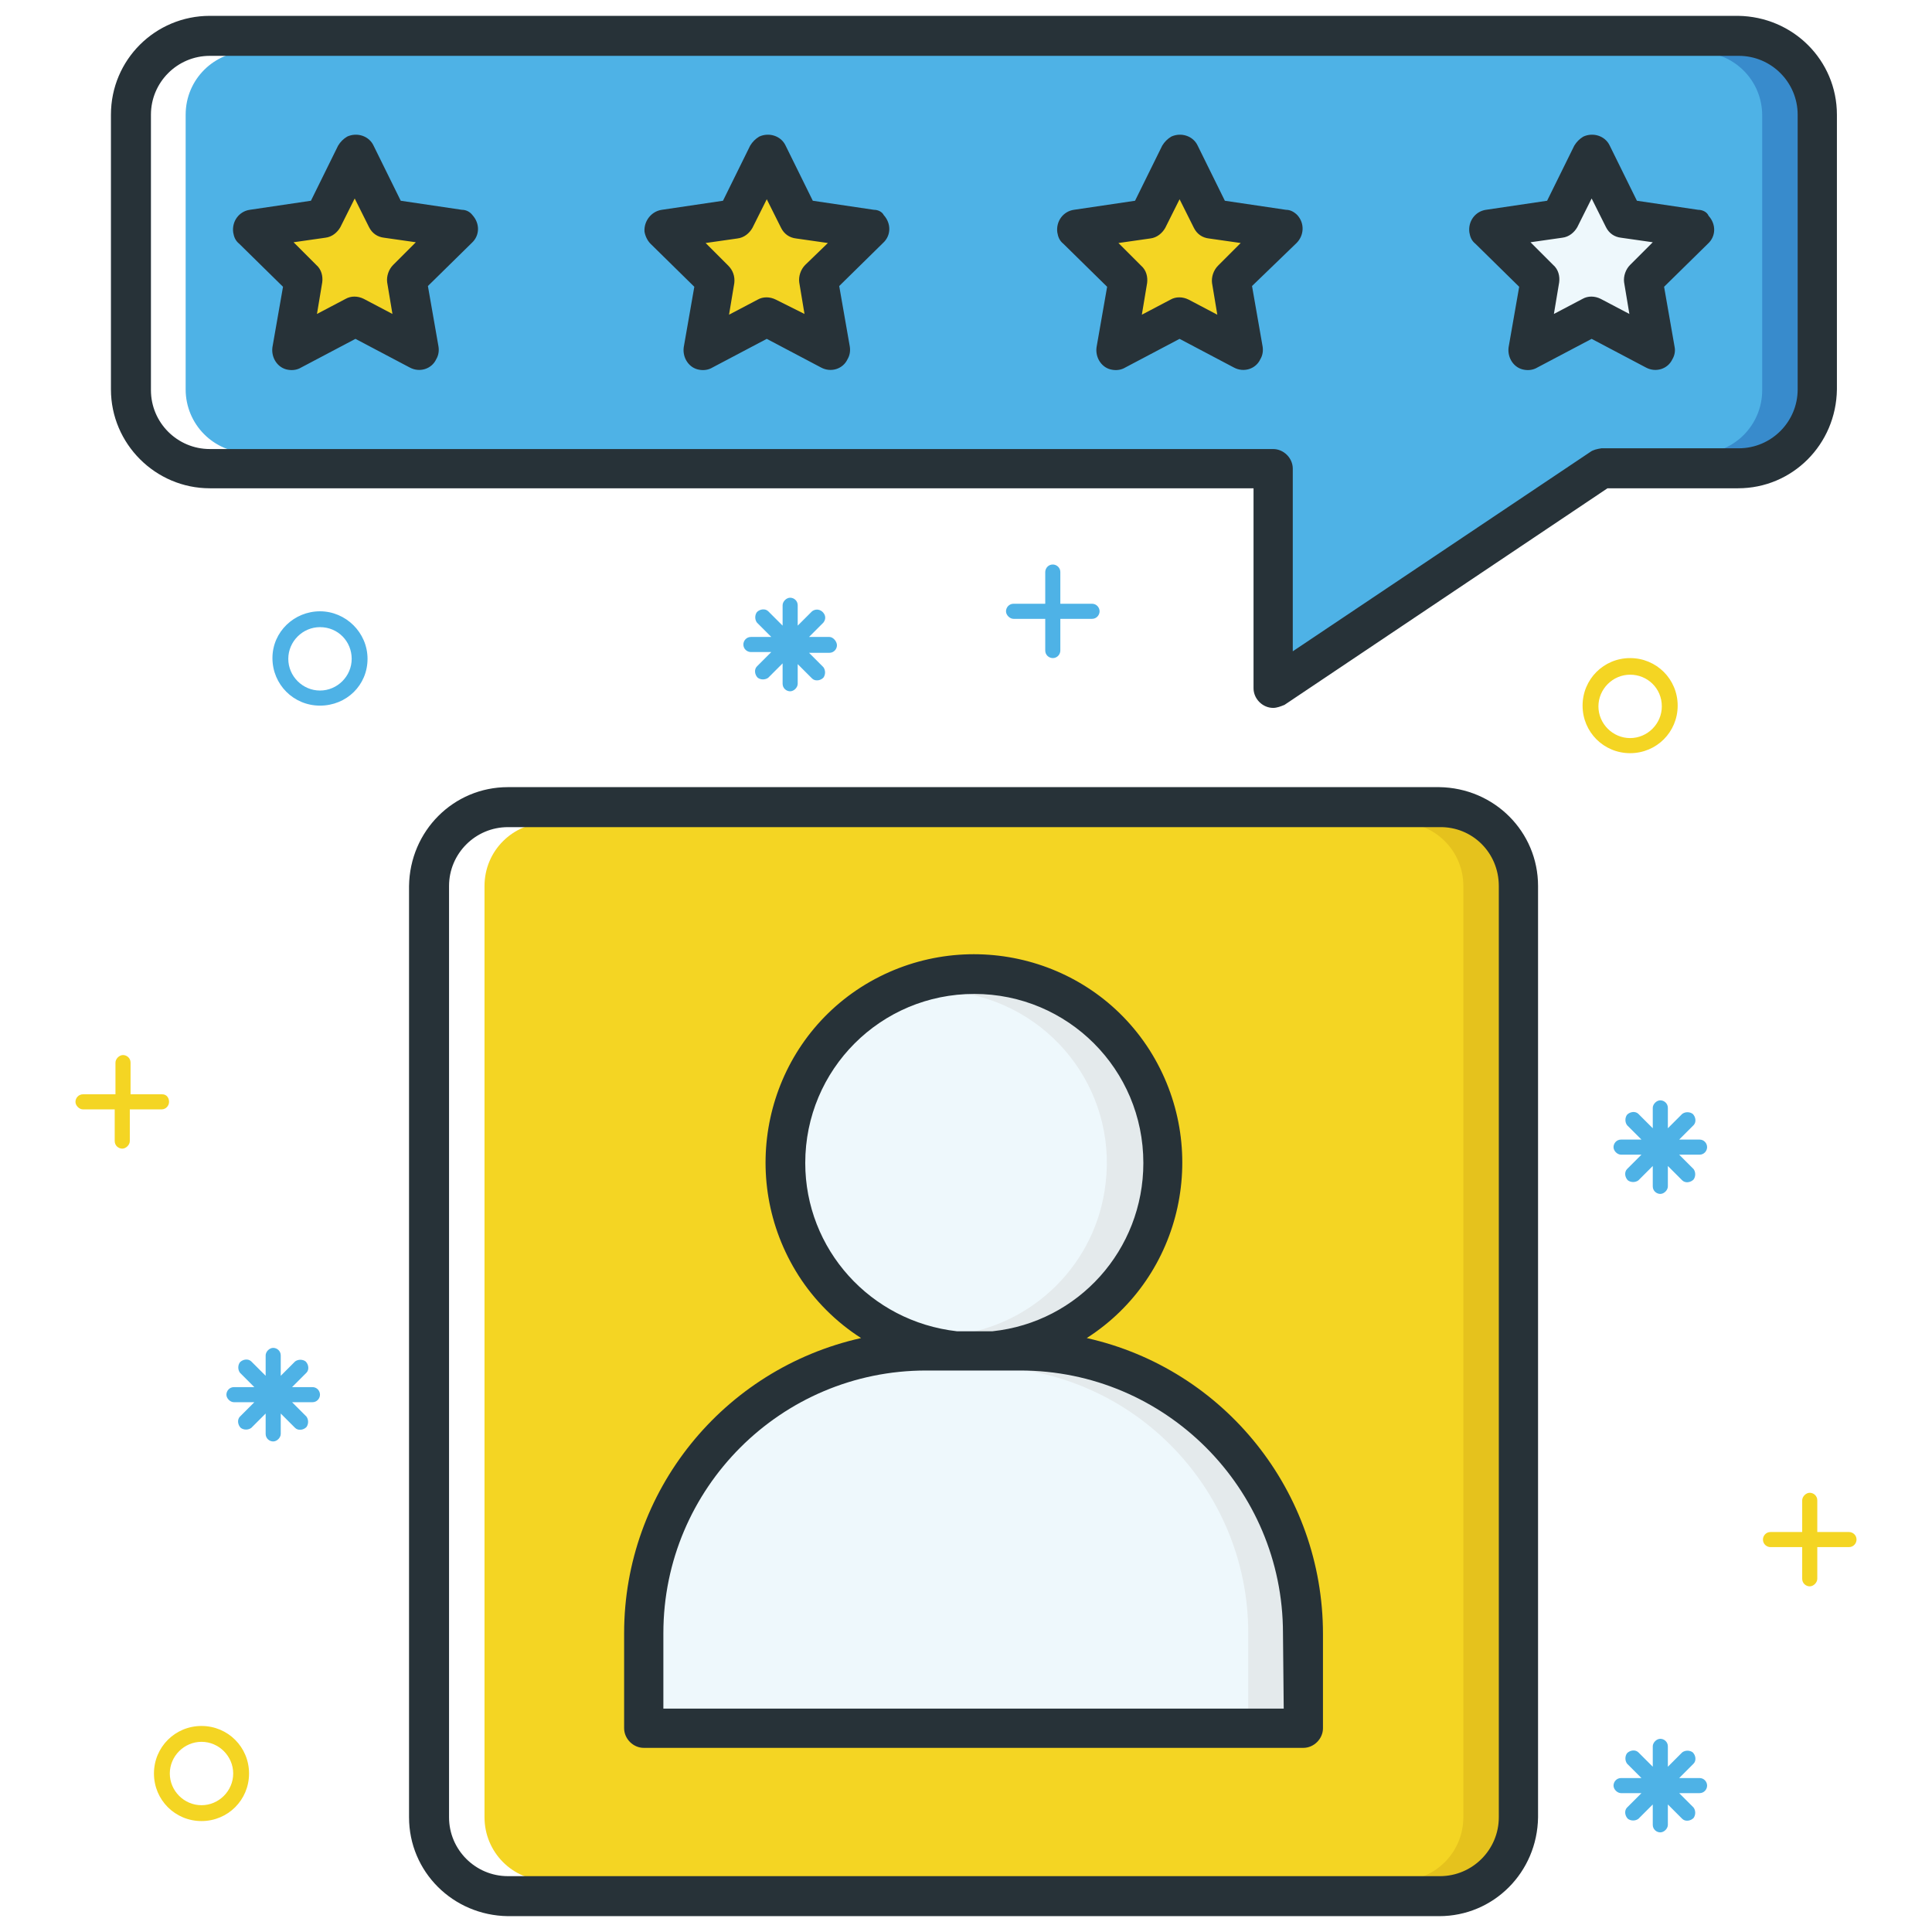
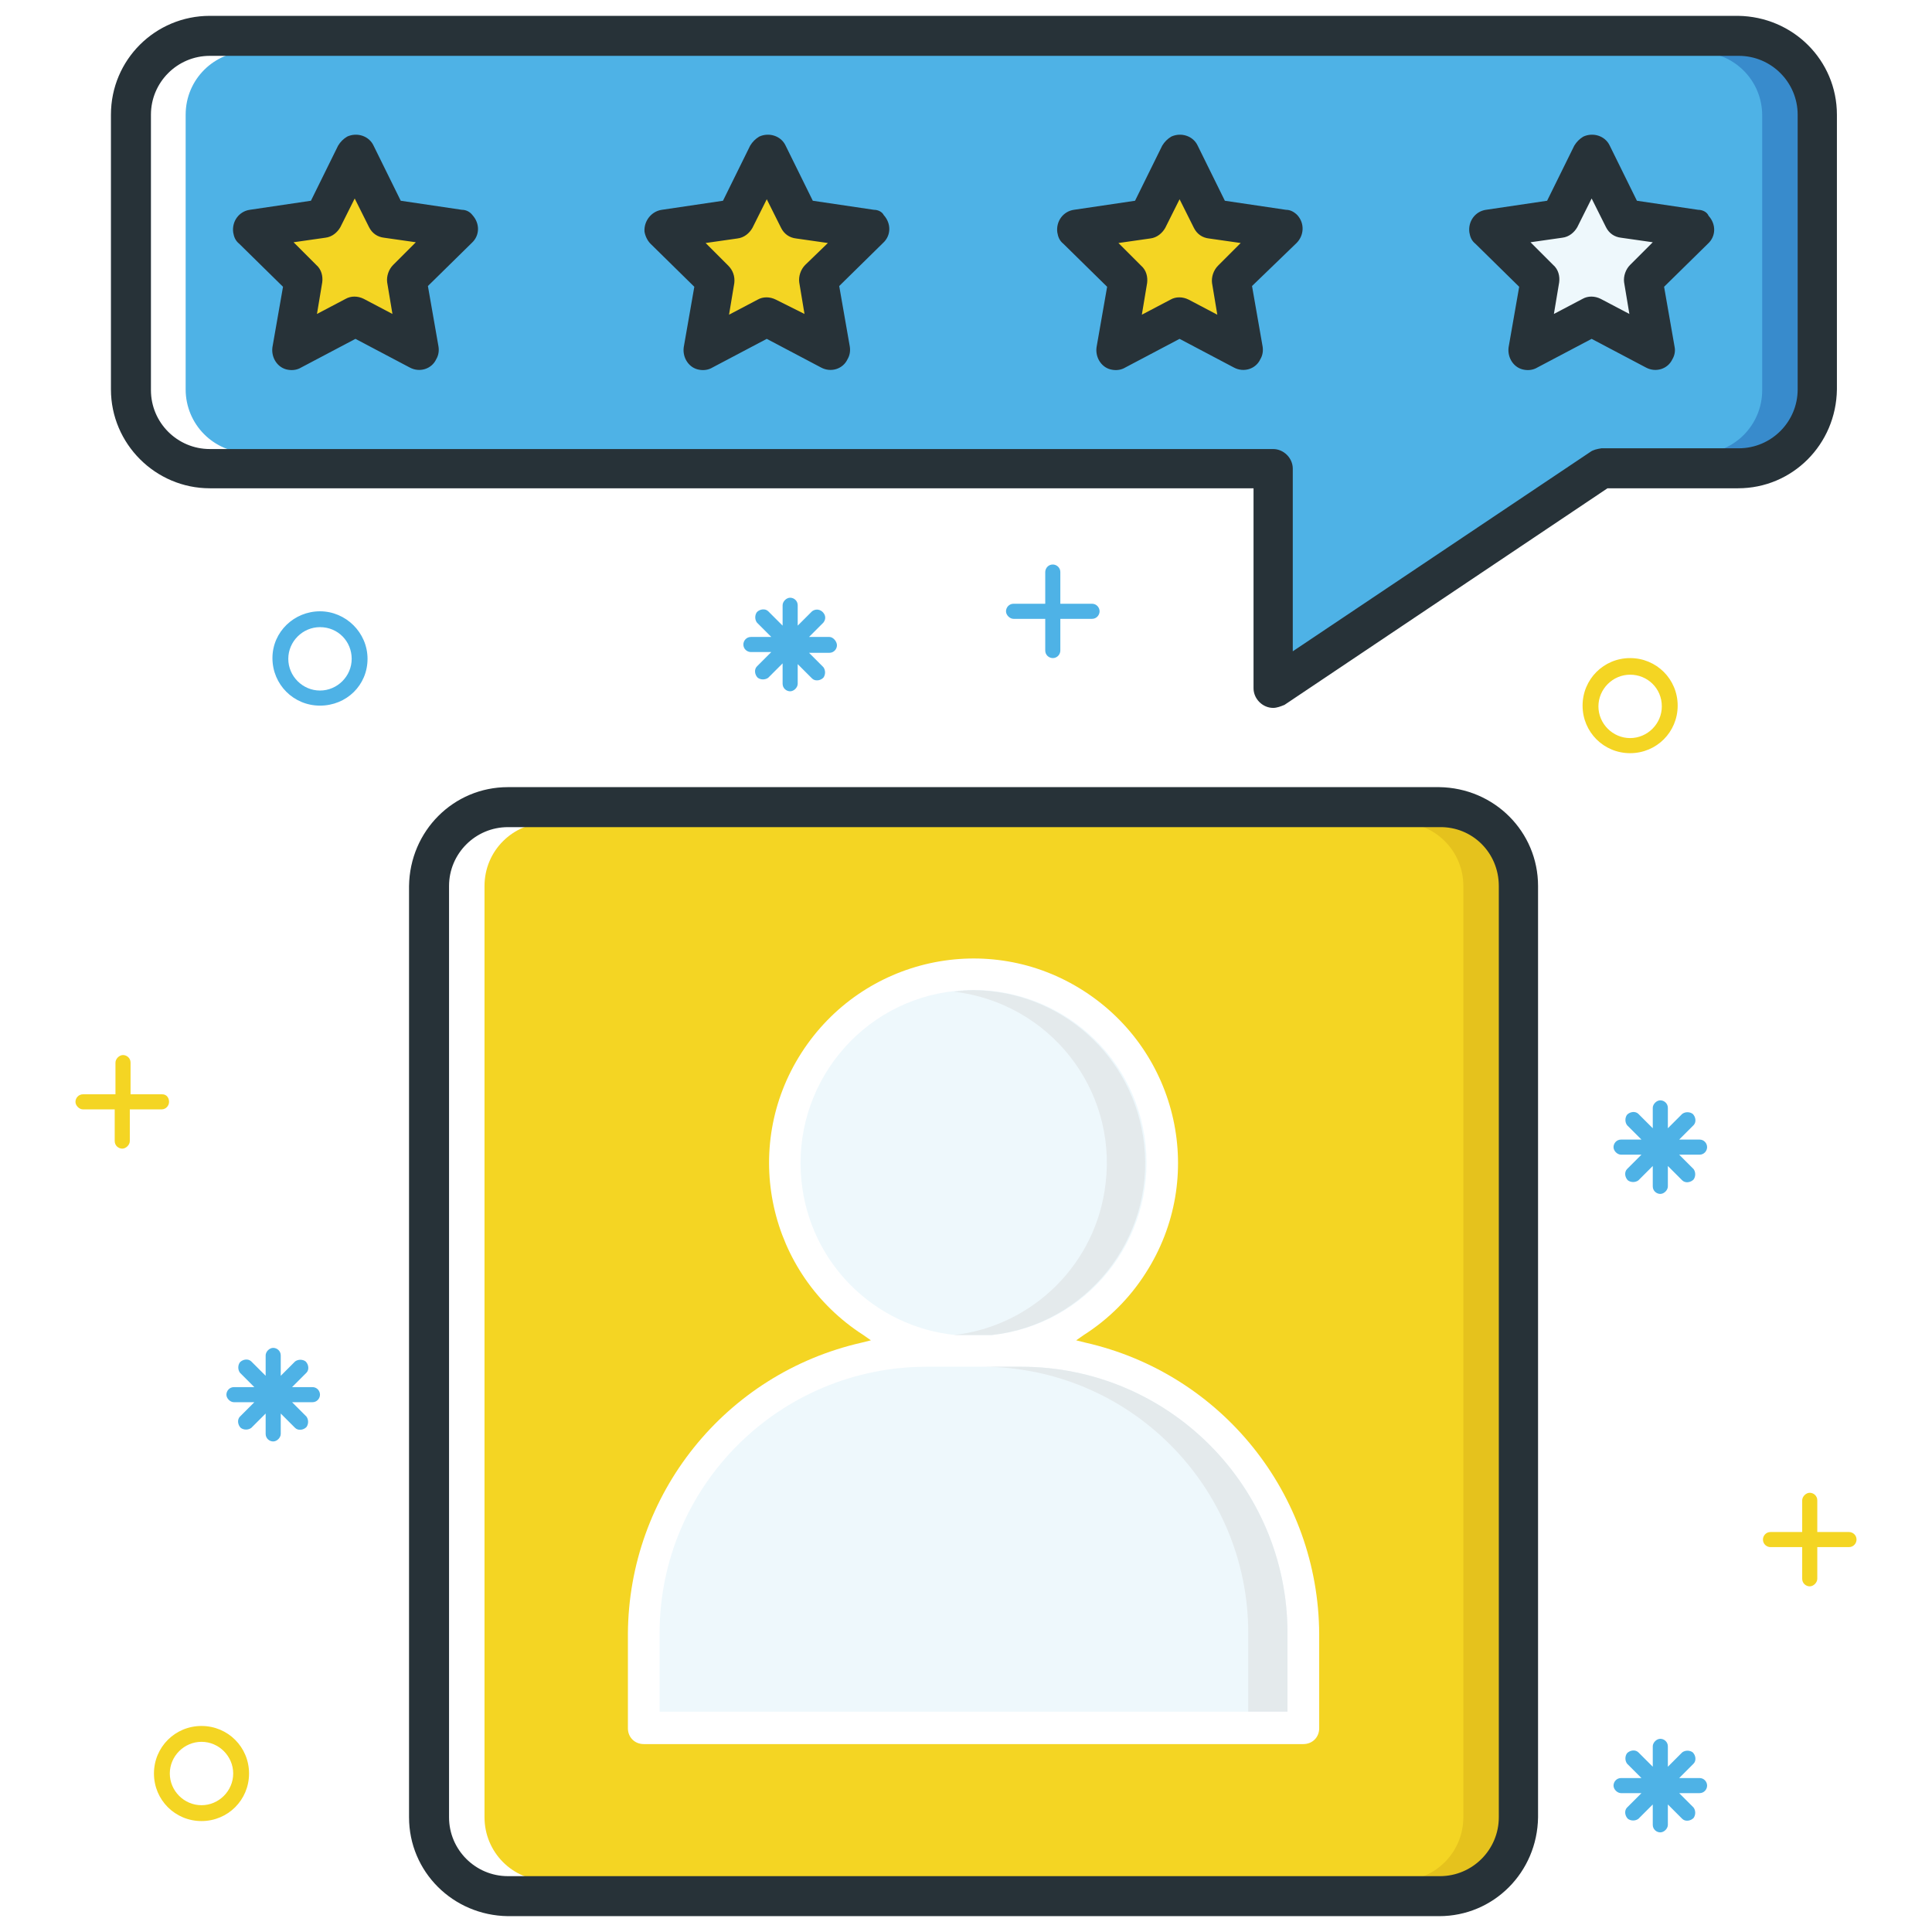
<svg xmlns="http://www.w3.org/2000/svg" version="1.1" x="0px" y="0px" viewBox="0 0 256 256" enable-background="new 0 0 256 256" xml:space="preserve">
  <g>
    <path fill="#eef8fc" d="M87.4,216.4v10.4h83.2v-10.4c0-19.5-15.8-35.3-35.3-35.3h-12.5C103.3,181.1,87.4,196.9,87.4,216.4z" />
    <path fill="#f4d523" d="M72.6,109c-4.6,0-8.4,3.7-8.4,8.4v123.4c0,4.6,3.7,8.4,8.4,8.4h118.2c4.6,0,8.4-3.7,8.4-8.4V117.4 c0-4.6-3.7-8.4-8.4-8.4H72.6z M114.4,176.9c-12.6-8.1-16.3-24.8-8.2-37.4c8.1-12.6,24.8-16.3,37.4-8.2c12.6,8.1,16.3,24.8,8.2,37.4 c-2.1,3.3-4.9,6.1-8.2,8.2l-1,0.7l1.2,0.3c18.1,4.1,30.9,20.1,31,38.6v12.5c0,1.2-0.9,2.1-2.1,2.1H85.3c-1.2,0-2.1-0.9-2.1-2.1 v-12.5c0.1-18.5,12.9-34.5,31-38.6l1.2-0.3L114.4,176.9z" />
    <path fill="#e5c21d" d="M190.7,109h-5.2c4.6,0,8.4,3.7,8.4,8.4v123.4c0,4.6-3.7,8.4-8.4,8.4h5.2c4.6,0,8.4-3.7,8.4-8.4V117.4 C199.1,112.7,195.4,109,190.7,109z" />
    <path fill="#f4d523" d="M49.5,29.9l-2.3-4.8l-2.3,4.8c-0.3,0.6-0.9,1-1.6,1.1L38,31.8l3.8,3.7c0.5,0.5,0.7,1.2,0.6,1.8l-0.9,5.2 l4.7-2.5c0.6-0.3,1.3-0.3,1.9,0l4.7,2.5l-0.9-5.2c-0.1-0.7,0.1-1.4,0.6-1.8l3.8-3.7l-5.2-0.8C50.4,31,49.8,30.6,49.5,29.9z" />
    <path fill="#eef8fc" d="M131.4,176.9c12.6-1.3,21.7-12.6,20.4-25.2c-1.3-12.6-12.6-21.7-25.2-20.4c-12.6,1.3-21.7,12.6-20.4,25.2 c1.1,10.8,9.6,19.3,20.4,20.4H131.4z" />
    <path fill="#e4eaec" d="M135.3,181.1h-5.2c19.5,0,35.3,15.8,35.3,35.3v10.4h5.2v-10.4C170.6,196.9,154.8,181.1,135.3,181.1z  M129,131.2c-0.9,0-1.7,0.1-2.6,0.2c12.6,1.5,21.6,12.8,20.1,25.4c-1.2,10.6-9.6,18.9-20.1,20.1h5c12.6-1.4,21.6-12.8,20.2-25.3 C150.3,140,140.6,131.3,129,131.2z" />
    <path fill="#eef8fc" d="M212,40.1l4.7,2.5l-0.9-5.2c-0.1-0.7,0.1-1.4,0.6-1.8l3.8-3.7l-5.2-0.8c-0.7-0.1-1.3-0.5-1.6-1.1l-2.3-4.8 l-2.3,4.8c-0.3,0.6-0.9,1-1.6,1.1l-5.2,0.8l3.8,3.7c0.5,0.5,0.7,1.2,0.6,1.8l-0.9,5.2l4.7-2.5C210.7,39.8,211.4,39.8,212,40.1 L212,40.1z" />
    <path fill="#4eb2e6" d="M212.1,60h18.2c4.6,0,8.4-3.7,8.4-8.4V15.2c0-4.6-3.7-8.4-8.4-8.4H33c-4.6,0-8.4,3.7-8.4,8.4v36.4 c0,4.6,3.7,8.4,8.4,8.4h135.8c1.2,0,2.1,0.9,2.1,2.1l0,0v25.2l40.2-27C211.4,60.1,211.8,60,212.1,60z M171.4,31.9l-6,5.9l1.4,8.4 c0.2,1.1-0.6,2.2-1.7,2.4c-0.5,0.1-0.9,0-1.3-0.2l-7.5-3.9l-7.4,3.9c-1,0.5-2.3,0.1-2.8-0.9c-0.2-0.4-0.3-0.9-0.2-1.3l1.4-8.4 l-6-5.9c-0.8-0.8-0.8-2.1,0-3c0.3-0.3,0.7-0.5,1.2-0.6l8.4-1.2l3.7-7.6c0.5-1,1.8-1.5,2.8-1c0.4,0.2,0.8,0.5,1,1l3.7,7.6l8.4,1.2 c1.1,0.2,1.9,1.2,1.8,2.3C172.1,31.1,171.8,31.5,171.4,31.9L171.4,31.9z M200.4,46.1l1.4-8.4l-6-5.8c-0.8-0.8-0.8-2.1,0-3 c0.3-0.3,0.7-0.5,1.2-0.6l8.4-1.2l3.7-7.6c0.5-1,1.8-1.5,2.8-1c0.4,0.2,0.8,0.5,1,1l3.7,7.6l8.4,1.2c1.1,0.2,1.9,1.2,1.8,2.4 c-0.1,0.5-0.3,0.9-0.6,1.2l-6,5.9l1.4,8.4c0.2,1.1-0.6,2.2-1.7,2.4c-0.5,0.1-0.9,0-1.3-0.2l-7.5-3.9l-7.5,3.9 c-1,0.6-2.3,0.2-2.8-0.8C200.5,47.1,200.4,46.6,200.4,46.1L200.4,46.1z M116.8,31.9l-6,5.9l1.4,8.4c0.2,1.1-0.6,2.2-1.7,2.4 c-0.5,0.1-0.9,0-1.3-0.2l-7.5-3.9l-7.5,3.9c-1,0.5-2.3,0.1-2.8-0.9c-0.2-0.4-0.3-0.9-0.2-1.3l1.4-8.4l-6-5.9c-0.8-0.8-0.8-2.1,0-3 c0.3-0.3,0.7-0.5,1.2-0.6l8.4-1.2l3.7-7.6c0.5-1,1.8-1.5,2.8-1c0.4,0.2,0.7,0.5,1,1l3.7,7.6l8.4,1.2c1.1,0.1,2,1.2,1.8,2.3 C117.4,31.1,117.2,31.5,116.8,31.9L116.8,31.9z M62.2,31.9l-6,5.9l1.4,8.4c0.2,1.1-0.6,2.2-1.7,2.4c-0.5,0.1-0.9,0-1.3-0.2 l-7.5-3.9l-7.5,3.9c-1,0.5-2.3,0.1-2.8-0.9c-0.2-0.4-0.3-0.9-0.2-1.3l1.4-8.4l-6-5.9c-0.8-0.8-0.8-2.1,0-3c0.3-0.3,0.7-0.5,1.2-0.6 l8.4-1.2l3.7-7.6c0.5-1,1.8-1.5,2.8-1c0.4,0.2,0.7,0.5,1,1l3.7,7.6l8.4,1.2c1.1,0.2,1.9,1.3,1.7,2.4C62.7,31.1,62.5,31.6,62.2,31.9 z" />
    <path fill="#388bcc" d="M230.3,6.9h-5.2c4.6,0,8.4,3.7,8.4,8.4v36.4c0,4.6-3.7,8.4-8.4,8.4h5.2c4.6,0,8.4-3.7,8.4-8.4V15.2 C238.7,10.6,235,6.9,230.3,6.9z" />
    <path fill="#f4d523" d="M104.1,29.9l-2.3-4.8l-2.3,4.8c-0.3,0.6-0.9,1-1.6,1.1l-5.2,0.8l3.8,3.7c0.5,0.5,0.7,1.2,0.6,1.8l-0.9,5.2 l4.7-2.5c0.6-0.3,1.3-0.3,1.9,0l4.7,2.5l-0.9-5.2c-0.1-0.7,0.1-1.4,0.6-1.8l3.8-3.7l-5.2-0.8C105,31,104.4,30.6,104.1,29.9z  M158.7,29.9l-2.3-4.8l-2.3,4.8c-0.3,0.6-0.9,1-1.6,1.1l-5.2,0.8l3.8,3.7c0.5,0.5,0.7,1.2,0.6,1.8l-0.9,5.2l4.7-2.5 c0.6-0.3,1.3-0.3,1.9,0l4.7,2.5l-0.9-5.2c-0.1-0.7,0.1-1.4,0.6-1.8l3.8-3.7l-5.2-0.8C159.6,31,159,30.5,158.7,29.9L158.7,29.9z" />
-     <path fill="#273238" d="M144,177.3c12.8-8.2,16.5-25.3,8.3-38.2c-8.2-12.8-25.3-16.5-38.2-8.3c-12.8,8.2-16.5,25.3-8.3,38.2 c2.1,3.3,5,6.2,8.3,8.3c-18.3,4.1-31.4,20.3-31.4,39.1V229c0,1.4,1.2,2.6,2.6,2.6h87.4c1.4,0,2.6-1.2,2.6-2.6v-12.5 C175.3,197.7,162.3,181.4,144,177.3z M106.7,154.1c0-12.4,10-22.4,22.4-22.4c12.4,0,22.4,10,22.4,22.4c0,11.5-8.6,21.1-20,22.3 h-4.7C115.3,175.1,106.7,165.5,106.7,154.1z M170.1,226.4H87.9v-10c0-19.2,15.6-34.8,34.8-34.8h12.5c19.2,0,34.8,15.6,34.8,34.8 L170.1,226.4z" />
    <path fill="#273238" d="M67.3,104.3c-7.2,0-13,5.8-13.1,13.1v123.4c0,7.2,5.8,13,13.1,13.1h123.4c7.2,0,13-5.8,13.1-13.1V117.4 c0-7.2-5.8-13-13.1-13.1H67.3z M198.6,117.4v123.4c0,4.3-3.5,7.8-7.8,7.8H67.3c-4.3,0-7.8-3.5-7.8-7.8V117.4c0-4.3,3.5-7.8,7.8-7.8 h123.4C195.1,109.5,198.6,113,198.6,117.4L198.6,117.4z M61.2,27.8l-8.1-1.2l-3.6-7.3c-0.6-1.3-2.2-1.8-3.5-1.2 c-0.5,0.3-0.9,0.7-1.2,1.2l-3.6,7.3l-8.1,1.2c-1.4,0.2-2.4,1.5-2.2,3c0.1,0.6,0.3,1.1,0.8,1.5l5.8,5.7L36.1,46 c-0.2,1.4,0.7,2.8,2.1,3c0.6,0.1,1.2,0,1.7-0.3l7.2-3.8l7.2,3.8c1.3,0.7,2.9,0.2,3.5-1.1c0.3-0.5,0.4-1.1,0.3-1.7l-1.4-8l5.8-5.7 c1.1-1,1.1-2.6,0.1-3.7C62.3,28.1,61.8,27.8,61.2,27.8z M52.1,35.1c-0.6,0.6-0.9,1.5-0.8,2.3l0.7,4.2l-3.8-2 c-0.8-0.4-1.7-0.4-2.4,0l-3.8,2l0.7-4.2c0.1-0.8-0.1-1.7-0.8-2.3l-3-3l4.2-0.6c0.9-0.1,1.6-0.7,2-1.4l1.9-3.8l1.9,3.8 c0.4,0.8,1.1,1.3,2,1.4l4.2,0.6L52.1,35.1z M115.8,27.8l-8.1-1.2l-3.6-7.3c-0.6-1.3-2.2-1.8-3.5-1.2c-0.5,0.3-0.9,0.7-1.2,1.2 l-3.6,7.3l-8.1,1.2c-1.4,0.2-2.4,1.5-2.3,2.9c0.1,0.6,0.4,1.2,0.8,1.6l5.8,5.7l-1.4,8c-0.2,1.4,0.7,2.8,2.1,3 c0.6,0.1,1.2,0,1.7-0.3l7.2-3.8l7.2,3.8c1.3,0.7,2.9,0.2,3.5-1.1c0.3-0.5,0.4-1.1,0.3-1.7l-1.4-8l5.8-5.7c1.1-1,1.1-2.6,0.1-3.7 C116.9,28.1,116.4,27.8,115.8,27.8z M106.7,35.1c-0.6,0.6-0.9,1.5-0.8,2.3l0.7,4.2l-3.8-1.9c-0.8-0.4-1.7-0.4-2.4,0l-3.8,2l0.7-4.2 c0.1-0.9-0.2-1.7-0.8-2.3l-3-3l4.2-0.6c0.9-0.1,1.6-0.7,2-1.4l1.9-3.8l1.9,3.8c0.4,0.8,1.1,1.3,2,1.4l4.2,0.6L106.7,35.1z  M170.4,27.8l-8.1-1.2l-3.6-7.3c-0.6-1.3-2.2-1.8-3.5-1.2c-0.5,0.3-0.9,0.7-1.2,1.2l-3.6,7.3l-8.1,1.2c-1.4,0.2-2.4,1.5-2.2,3 c0.1,0.6,0.3,1.1,0.8,1.5l5.8,5.7l-1.4,8c-0.2,1.4,0.7,2.8,2.1,3c0.6,0.1,1.2,0,1.7-0.3l7.2-3.8l7.2,3.8c1.3,0.7,2.9,0.2,3.5-1.1 c0.3-0.5,0.4-1.1,0.3-1.7l-1.4-8l5.9-5.7c1-1,1.1-2.6,0.1-3.7C171.5,28.1,171,27.8,170.4,27.8z M161.4,35.2 c-0.6,0.6-0.9,1.5-0.8,2.3l0.7,4.2l-3.8-2c-0.8-0.4-1.7-0.4-2.4,0l-3.8,2l0.7-4.2c0.1-0.8-0.1-1.7-0.8-2.3l-3-3l4.2-0.6 c0.9-0.1,1.6-0.7,2-1.4l1.9-3.8l1.9,3.8c0.4,0.8,1.1,1.3,2,1.4l4.2,0.6L161.4,35.2z M225,27.8l-8.1-1.2l-3.6-7.3 c-0.6-1.3-2.2-1.8-3.5-1.2c-0.5,0.3-0.9,0.7-1.2,1.2l-3.6,7.3l-8.1,1.2c-1.4,0.2-2.4,1.5-2.2,3c0.1,0.6,0.3,1.1,0.8,1.5l5.8,5.7 l-1.4,8c-0.2,1.4,0.7,2.8,2.1,3c0.6,0.1,1.2,0,1.7-0.3l7.2-3.8l7.2,3.8c1.3,0.7,2.9,0.2,3.5-1.1c0.3-0.5,0.4-1.1,0.3-1.6l-1.4-8 l5.8-5.7c1.1-1,1.1-2.6,0.1-3.7C226.2,28.1,225.6,27.8,225,27.8z M216,35.1c-0.6,0.6-0.9,1.5-0.8,2.3l0.7,4.2l-3.8-2 c-0.8-0.4-1.7-0.4-2.4,0l-3.8,2l0.7-4.2c0.1-0.8-0.1-1.7-0.8-2.3l-3-3l4.2-0.6c0.9-0.1,1.6-0.7,2-1.4l1.9-3.8l1.9,3.8 c0.4,0.8,1.1,1.3,2,1.4l4.2,0.6L216,35.1z" />
    <path fill="#273238" d="M230.3,64.7c7.2,0,13-5.8,13.1-13.1V15.2c0-7.2-5.8-13-13.1-13.1H27.8c-7.2,0-13.1,5.8-13.1,13.1l0,0v36.4 c0,7.2,5.9,13.1,13.1,13.1l0,0h138.3v26.5c0,1.4,1.2,2.6,2.6,2.6c0.5,0,1-0.2,1.5-0.4l42.8-28.7L230.3,64.7z M210.7,59.9 l-39.4,26.4V62.1c0-1.4-1.2-2.6-2.6-2.6H27.8c-4.3,0-7.8-3.5-7.8-7.8V15.2c0-4.3,3.5-7.8,7.8-7.8h202.6c4.3,0,7.8,3.5,7.8,7.8v36.4 c0,4.3-3.5,7.8-7.8,7.8h-18.2C211.6,59.5,211.1,59.6,210.7,59.9L210.7,59.9z" />
    <path fill="#f4d523" d="M21.5,145h-4.2v-4.2c0-0.6-0.5-1-1-1s-1,0.5-1,1v4.2H11c-0.6,0-1,0.5-1,1s0.5,1,1,1h4.2v4.2 c0,0.6,0.5,1,1,1s1-0.5,1-1v-4.2h4.2c0.6,0,1-0.5,1-1S22.1,145,21.5,145z M245,203h-4.2v-4.2c0-0.6-0.5-1-1-1s-1,0.5-1,1v4.2h-4.2 c-0.6,0-1,0.5-1,1c0,0.6,0.5,1,1,1h4.2v4.2c0,0.6,0.5,1,1,1s1-0.5,1-1V205h4.2c0.6,0,1-0.5,1-1C246,203.4,245.5,203,245,203z" />
    <path fill="#4eb2e6" d="M144.7,80h-4.2v-4.2c0-0.6-0.5-1-1-1c-0.6,0-1,0.5-1,1V80h-4.2c-0.6,0-1,0.5-1,1s0.5,1,1,1h4.2v4.2 c0,0.6,0.5,1,1,1c0.6,0,1-0.5,1-1v-4.2h4.2c0.6,0,1-0.5,1-1S145.3,80,144.7,80z M42.4,93.5c-3.5,0-6.3-2.8-6.3-6.3S39,81,42.4,81 s6.3,2.8,6.3,6.3S45.9,93.5,42.4,93.5z M42.4,83.1c-2.3,0-4.2,1.9-4.2,4.2s1.9,4.2,4.2,4.2s4.2-1.9,4.2-4.2S44.8,83.1,42.4,83.1z" />
    <path fill="#f4d523" d="M26.7,241.3c-3.5,0-6.3-2.8-6.3-6.3c0-3.5,2.8-6.3,6.3-6.3s6.3,2.8,6.3,6.3C33,238.5,30.2,241.3,26.7,241.3 z M26.7,230.8c-2.3,0-4.2,1.9-4.2,4.2c0,2.3,1.9,4.2,4.2,4.2s4.2-1.9,4.2-4.2C30.9,232.7,29,230.8,26.7,230.8z M216,99.8 c-3.5,0-6.3-2.8-6.3-6.3c0-3.5,2.8-6.3,6.3-6.3c3.5,0,6.3,2.8,6.3,6.3C222.3,97,219.5,99.8,216,99.8z M216,89.4 c-2.3,0-4.2,1.9-4.2,4.2c0,2.3,1.9,4.2,4.2,4.2s4.2-1.9,4.2-4.2C220.2,91.2,218.3,89.4,216,89.4z" />
    <path fill="#4eb2e6" d="M225.2,151h-2.7l1.9-1.9c0.4-0.4,0.3-1.1-0.1-1.5c-0.4-0.3-1-0.3-1.4,0l-1.9,1.9v-2.7c0-0.6-0.5-1-1-1 s-1,0.5-1,1v2.7l-1.9-1.9c-0.4-0.4-1.1-0.3-1.5,0.1c-0.3,0.4-0.3,1,0,1.4l1.9,1.9h-2.7c-0.6,0-1,0.5-1,1s0.5,1,1,1h2.7l-1.9,1.9 c-0.4,0.4-0.3,1.1,0.1,1.5c0.4,0.3,1,0.3,1.4,0l1.9-1.9v2.7c0,0.6,0.5,1,1,1s1-0.5,1-1v-2.7l1.9,1.9c0.4,0.4,1.1,0.3,1.5-0.1 c0.3-0.4,0.3-1,0-1.4l-1.9-1.9h2.7c0.6,0,1-0.5,1-1S225.8,151,225.2,151L225.2,151z M109.9,84.4h-2.7l1.9-1.9 c0.4-0.5,0.3-1.1-0.2-1.5c-0.4-0.3-0.9-0.3-1.3,0l-1.9,1.9v-2.7c0-0.6-0.5-1-1-1s-1,0.5-1,1v2.7l-1.9-1.9c-0.4-0.4-1.1-0.3-1.5,0.1 c-0.3,0.4-0.3,1,0,1.4l1.9,1.9h-2.7c-0.6,0-1,0.5-1,1c0,0.6,0.5,1,1,1h2.7l-1.9,1.9c-0.4,0.4-0.3,1.1,0.1,1.5c0.4,0.3,1,0.3,1.4,0 l1.9-1.9v2.7c0,0.6,0.5,1,1,1s1-0.5,1-1V88l1.9,1.9c0.4,0.4,1.1,0.3,1.5-0.1c0.3-0.4,0.3-1,0-1.4l-1.9-1.9h2.7c0.6,0,1-0.5,1-1 S110.4,84.4,109.9,84.4L109.9,84.4z M41.4,183.8h-2.7l1.9-1.9c0.4-0.4,0.3-1.1-0.1-1.5c-0.4-0.3-1-0.3-1.4,0l-1.9,1.9v-2.7 c0-0.6-0.5-1-1-1s-1,0.5-1,1v2.7l-1.9-1.9c-0.4-0.4-1.1-0.3-1.5,0.1c-0.3,0.4-0.3,1,0,1.4l1.9,1.9H31c-0.6,0-1,0.5-1,1s0.5,1,1,1 h2.7l-1.9,1.9c-0.4,0.4-0.3,1.1,0.1,1.5c0.4,0.3,1,0.3,1.4,0l1.9-1.9v2.7c0,0.6,0.5,1,1,1s1-0.5,1-1v-2.7l1.9,1.9 c0.4,0.4,1.1,0.3,1.5-0.1c0.3-0.4,0.3-1,0-1.4l-1.9-1.9h2.7c0.6,0,1-0.5,1-1S42,183.8,41.4,183.8z M225.2,235.6h-2.7l1.9-1.9 c0.4-0.4,0.3-1.1-0.1-1.5c-0.4-0.3-1-0.3-1.4,0l-1.9,1.9v-2.7c0-0.6-0.5-1-1-1s-1,0.5-1,1v2.7l-1.9-1.9c-0.4-0.4-1.1-0.3-1.5,0.1 c-0.3,0.4-0.3,1,0,1.4l1.9,1.9h-2.7c-0.6,0-1,0.5-1,1s0.5,1,1,1h2.7l-1.9,1.9c-0.4,0.4-0.3,1.1,0.1,1.5c0.4,0.3,1,0.3,1.4,0 l1.9-1.9v2.7c0,0.6,0.5,1,1,1s1-0.5,1-1v-2.7l1.9,1.9c0.4,0.4,1.1,0.3,1.5-0.1c0.3-0.4,0.3-1,0-1.4l-1.9-1.9h2.7c0.6,0,1-0.5,1-1 S225.8,235.6,225.2,235.6L225.2,235.6z" />
  </g>
</svg>